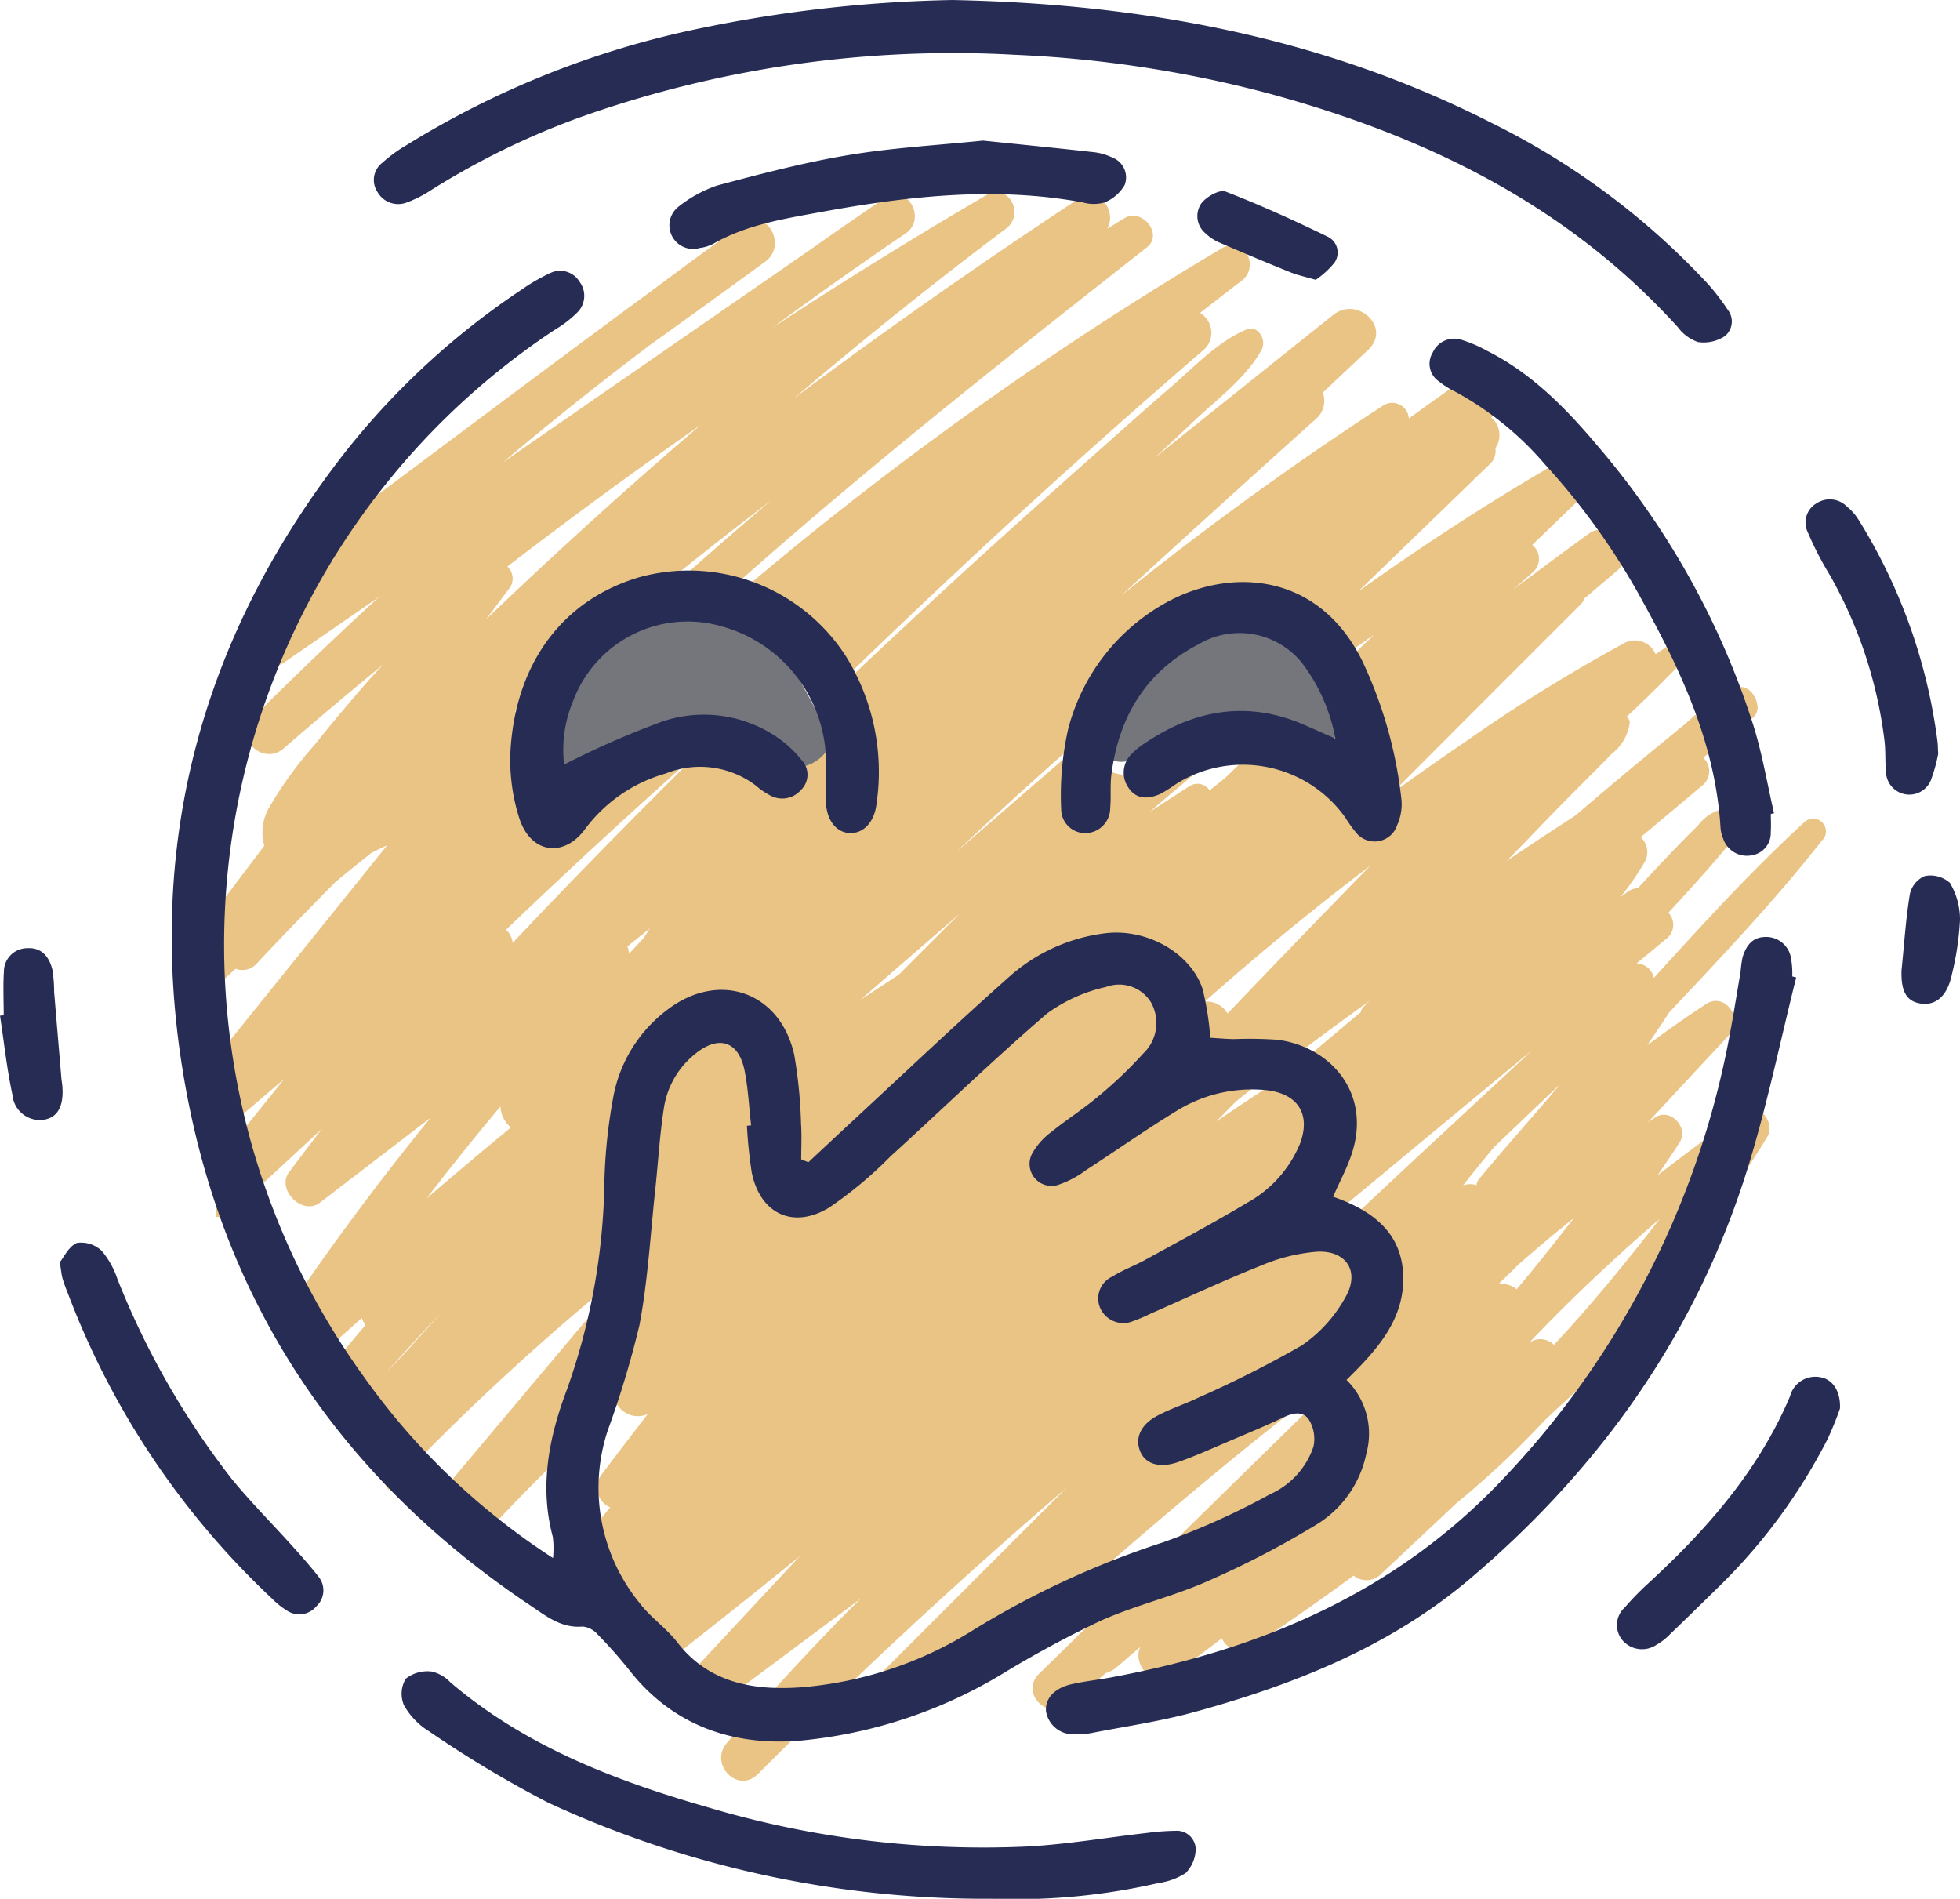
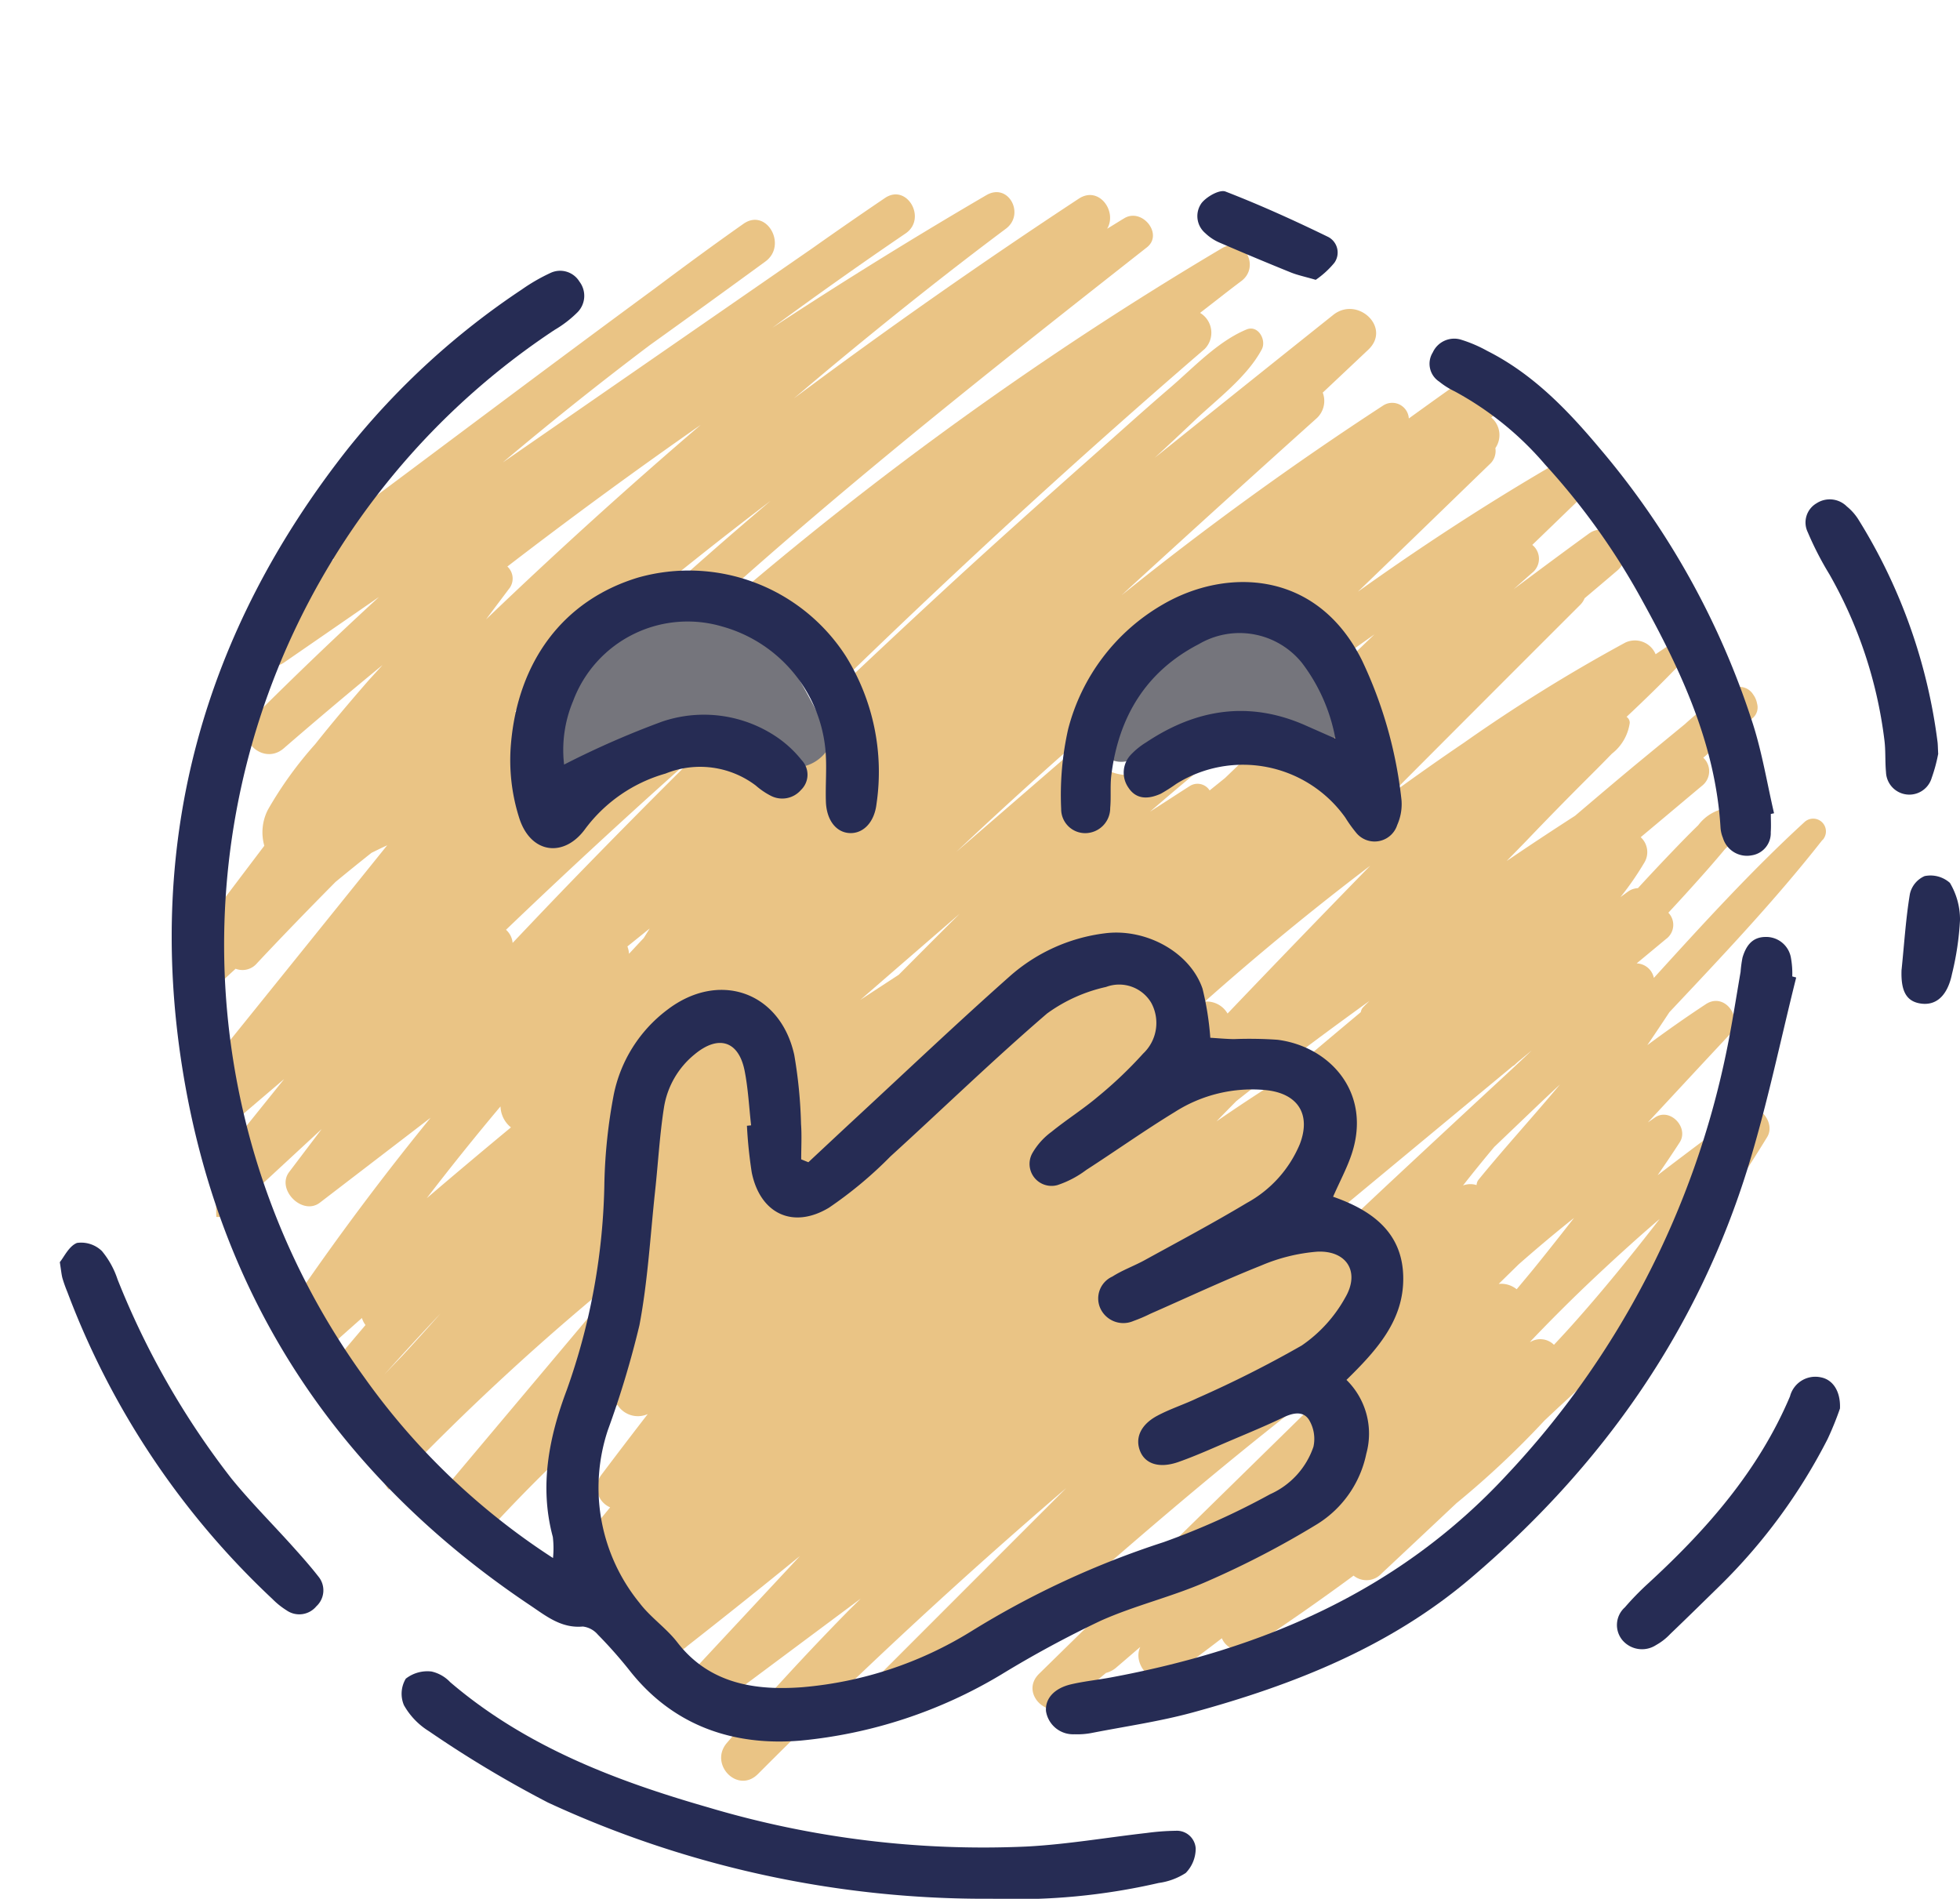
<svg xmlns="http://www.w3.org/2000/svg" id="_25" data-name="25" width="155.037" height="150.183" viewBox="0 0 155.037 150.183">
  <g id="Group_17185" data-name="Group 17185" transform="translate(14.469 15.204)">
    <path id="Path_17897" data-name="Path 17897" d="M288.743,159.014c-.726-2.252-1.252-4.547-2.782-6.422a7.343,7.343,0,0,0-6.709-2.469,10.139,10.139,0,0,0-6.4,3.517,17.177,17.177,0,0,0-2.772,4.208c-.174.1-.352.2-.529.3a2.015,2.015,0,0,0,2.033,3.479c2.017-.875,4.021-1.8,6.067-2.611.378-.152.771-.3,1.168-.436a1.328,1.328,0,0,0,.323.381,3,3,0,0,0,1.049.649,5.494,5.494,0,0,0,1.155.1c.636.032,1.271.01,1.907.042a1.606,1.606,0,0,0,.658-.126,9.9,9.9,0,0,0,1.717,1.772,2.128,2.128,0,0,0,3.111-2.391Z" transform="translate(-196.37 -116.834)" fill="#75757c" />
    <path id="Path_17898" data-name="Path 17898" d="M156.371,157.944c-2.414-4.4-4.785-10.326-10.739-10.284a12.062,12.062,0,0,0-7.157,2.83c-1.891,1.471-4.331,4.13-2.966,6.657-.352.539-.7,1.081-1.039,1.62a2.109,2.109,0,0,0,.326,2.52,2.171,2.171,0,0,0,2.52.326c4.708-2.123,11.333-5.376,15.621-1.02C154.7,162.387,157.559,160.106,156.371,157.944Z" transform="translate(-105.354 -115.212)" fill="#75757c" />
    <path id="Path_17899" data-name="Path 17899" d="M184.66,95.907q7.837-7.653,15.922-15.054,6.994-6.389,14.169-12.572a1.828,1.828,0,0,0-.365-2.856c1.094-.839,2.172-1.7,3.272-2.523,1.507-1.136.207-3.608-1.523-2.6a276.57,276.57,0,0,0-39.755,28.61,13.308,13.308,0,0,1,8.28,7Z" transform="translate(-133.93 -55.882)" fill="#eac485" />
    <path id="Path_17900" data-name="Path 17900" d="M174.523,98.348a1.009,1.009,0,0,0-1.426-1.426c-4.208,3.856-8.07,8.1-11.914,12.327a1.446,1.446,0,0,0-1.362-1.149q1.157-.958,2.314-1.92a1.384,1.384,0,0,0,.194-2.088q1.147-1.229,2.269-2.485c.758-.842,1.5-1.691,2.227-2.565a3.35,3.35,0,0,0,1.113-2.714.744.744,0,0,0-.707-.539,3.477,3.477,0,0,0-2.54,1.384c-.813.787-1.594,1.6-2.375,2.417q-1.21,1.268-2.394,2.559a1.439,1.439,0,0,0-.778.268c-.2.142-.4.294-.6.439a23.664,23.664,0,0,0,1.881-2.72,1.6,1.6,0,0,0-.284-2.017c1.633-1.362,3.259-2.736,4.892-4.1a1.46,1.46,0,0,0,.058-2.188c.029-.023.055-.048.084-.071.984-.852,2.056-1.684,2.969-2.633a.41.41,0,0,0,.11-.006,2.347,2.347,0,0,0,.81-.481,1.11,1.11,0,0,0,.284-1.081,1.737,1.737,0,0,0-.31-.726,1.275,1.275,0,0,0-1.7-.445,24.256,24.256,0,0,0-3.692,2.782q-1.849,1.52-3.695,3.04c-1.681,1.391-3.34,2.8-5,4.214q-2.73,1.757-5.412,3.579c.558-.574,1.12-1.142,1.675-1.72q2.149-2.246,4.343-4.443c.771-.768,1.542-1.536,2.3-2.32a3.741,3.741,0,0,0,1.417-2.44.556.556,0,0,0-.252-.478c1.468-1.381,2.917-2.785,4.3-4.247.649-.684-.194-1.894-1.039-1.349-.323.21-.642.426-.962.642a1.776,1.776,0,0,0-2.4-.92,129.013,129.013,0,0,0-12.779,7.932c-1.92,1.3-3.811,2.64-5.689,4l.313-.313q7.285-7.309,14.586-14.6a1.53,1.53,0,0,0,.349-.523c.865-.733,1.733-1.462,2.594-2.2,1.588-1.352-.536-4.163-2.252-2.917-2,1.449-3.976,2.924-5.957,4.4q.731-.644,1.465-1.294A1.412,1.412,0,0,0,151.566,75q1.752-1.689,3.5-3.382a1.768,1.768,0,0,0-2.133-2.765C147.72,71.9,142.676,75.2,137.775,78.7c3.475-3.343,6.935-6.709,10.4-10.062a1.41,1.41,0,0,0,.471-1.294,1.813,1.813,0,0,0-.329-2.423c.516-.407,1.033-.81,1.552-1.217,1.62-1.268-.51-4.043-2.21-2.865C145.69,62.2,143.741,63.6,141.8,65a1.316,1.316,0,0,0-2.036-1.02c-7.115,4.64-14.04,9.652-20.688,15.005.265-.245.529-.491.794-.733q7.28-6.66,14.621-13.25a1.861,1.861,0,0,0,.5-2.046q1.8-1.694,3.592-3.385c1.875-1.759-.845-4.289-2.762-2.762q-7.067,5.639-14.118,11.3,1.559-1.438,3.095-2.895c1.791-1.707,4.195-3.469,5.37-5.679.39-.733-.284-1.959-1.21-1.572-2.3.958-4.2,3.03-6.07,4.631-2.039,1.749-4.03,3.553-6.041,5.334-3.953,3.508-7.9,7.028-11.785,10.613q-4.724,4.361-9.39,8.793c.1.2.2.4.294.61a3.162,3.162,0,0,1-4.927,3.827c-.378.368-.765.726-1.142,1.094a1.515,1.515,0,0,0,0-.171c.339-.339.684-.671,1.023-1.01-2.9-2.34-7.874-1.523-10.384.962a2.873,2.873,0,0,1-2.54.871c-1.672,2.336-6.276.61-5.57-2.869a16.22,16.22,0,0,1,.752-2.562c-.452.452-.916.891-1.365,1.342a1.784,1.784,0,0,0-.713-1.265c1.255-1.123,2.53-2.227,3.8-3.33a12.106,12.106,0,0,1,4.76-4.043q5.726-4.768,11.659-9.277-4.981,4.221-9.8,8.609a10.934,10.934,0,0,1,1.617-.313,11.292,11.292,0,0,1,3.408.132c6.154-5.56,12.52-10.891,18.945-16.093,5.16-4.176,10.374-8.277,15.592-12.382,1.326-1.042-.378-3.143-1.781-2.307-.458.274-.907.561-1.365.836.82-1.362-.645-3.433-2.243-2.378q-11.5,7.565-22.537,15.8c1.329-1.123,2.656-2.246,4-3.353,4.185-3.45,8.429-6.825,12.772-10.071,1.542-1.152.2-3.679-1.549-2.653q-8.6,5.024-16.925,10.487,5.2-3.829,10.549-7.467c1.7-1.175.1-3.972-1.636-2.8q-2.895,1.96-5.75,3.979L70.132,68.479q5.683-4.792,11.62-9.271,4.593-3.291,9.155-6.625c1.762-1.291.09-4.266-1.739-2.978-2.369,1.665-4.7,3.382-7.019,5.118C73.611,61,65.15,67.379,56.657,73.707a1.482,1.482,0,0,0,.11,2.42C54.791,78,52.83,79.88,50.906,81.8c-1.242,1.242.4,3.556,1.93,2.5q3.756-2.59,7.506-5.182-5.082,4.666-9.968,9.545c-1.578,1.584.774,3.863,2.43,2.43q3.863-3.345,7.812-6.586c-.42.474-.858.933-1.275,1.41-1.381,1.591-2.743,3.2-4.053,4.85a30.336,30.336,0,0,0-3.73,5.17,3.9,3.9,0,0,0-.29,2.859q-3.224,4.26-6.438,8.525a3.193,3.193,0,0,1,.758,1.891c.055.781.094,1.581.139,2.372q1.622-1.549,3.272-3.059a1.5,1.5,0,0,0,1.684-.429c2.039-2.178,4.121-4.318,6.218-6.438q1.409-1.162,2.843-2.3c.374-.184.745-.368,1.117-.539l.129-.061q-7.357,9.139-14.724,18.271c.245,1.733.513,3.462.736,5.2q2.919-2.493,5.837-4.982l-5.608,6.973c.132,1.3.223,2.614.239,3.93a1.663,1.663,0,0,0,1.359-.49q3.49-3.229,6.98-6.46-1.288,1.7-2.575,3.4c-1.046,1.381,1.046,3.485,2.427,2.427l8.761-6.718q-6.438,7.9-12.111,16.386c.145.187.287.381.432.568a.01.01,0,0,0,.006,0c.006.013.013.023.019.035.674.874,1.32,1.768,1.952,2.665q2.125-1.917,4.269-3.814a1.741,1.741,0,0,0,.284.555q-1.873,2.212-3.746,4.427,1.046,1.53,2.049,3.085c.106-.123.21-.245.316-.368a1.7,1.7,0,0,0-.106.7q.523.813,1.042,1.626a1.77,1.77,0,0,0,.526.2c-.077.084-.155.171-.236.255.652,1.026,1.3,2.056,1.959,3.082.045-.013.087-.019.132-.029a194.587,194.587,0,0,1,19.039-17.538q-7.987,9.492-15.97,18.987c.194.245.387.491.581.733a3.034,3.034,0,0,1,.671.413,16.6,16.6,0,0,1,1.552,1.513l.345-.365a1.517,1.517,0,0,0,1.6-.494,129.942,129.942,0,0,1,10.171-9.92,1.907,1.907,0,0,0,2.4.736q-1.868,2.415-3.708,4.86a1.692,1.692,0,0,0,.733,2.517c-1.794,2.2-3.63,4.369-5.492,6.518.158.177.316.358.471.536a2.818,2.818,0,0,1,4.014.268c1.087,1.2,2.01,2.53,3.169,3.611q.513-.47,1.029-.939a1.842,1.842,0,0,0,.652,1.116,1.752,1.752,0,0,0,2.256-.136q4.492-3.519,8.919-7.128-4.008,4.3-8.012,8.6c-1.281,1.378.455,3.982,2.117,2.746q5.349-3.988,10.7-7.974c-.371.371-.749.732-1.117,1.107q-4.9,5-9.471,10.307c-1.439,1.681.858,4.066,2.459,2.459Q102.062,160.436,114.7,149.6q-7.377,7.382-14.753,14.76c-1.565,1.568.752,3.785,2.4,2.4q1.505-1.268,3.007-2.533a1.734,1.734,0,0,0,2.565.284c8.342-7.409,16.722-14.834,25.534-21.685a1.906,1.906,0,0,0,.652.339q-10.775,10.562-21.549,21.12c-1.578,1.546.758,3.8,2.4,2.4q1.442-1.234,2.888-2.465a1.974,1.974,0,0,0,.816-.426c.636-.542,1.265-1.087,1.9-1.63-.665,1.375,1.023,3.333,2.478,2.281q2.009-1.452,3.972-2.966a1.572,1.572,0,0,0,2.375.658q4.095-2.7,8.045-5.612a1.615,1.615,0,0,0,2.207-.161q2.967-2.778,5.925-5.563a71,71,0,0,0,6.973-6.547l1.123-1.055q1.907-1.747,3.772-3.54a1.57,1.57,0,0,0,.513-1.4,113.139,113.139,0,0,0,12.211-16.438c.7-1.178-.794-2.943-2.01-2.01-2.223,1.7-4.46,3.353-6.664,5.044.594-.862,1.181-1.726,1.746-2.6.752-1.175-.774-2.782-1.962-1.962l-.558.387c2.152-2.314,4.3-4.637,6.46-6.941,1.152-1.229-.348-3.414-1.865-2.417-1.578,1.036-3.12,2.123-4.637,3.246q.886-1.3,1.746-2.607c4.156-4.418,8.358-8.842,12.1-13.618ZM70.629,78.47a1.292,1.292,0,0,0-.136-1.759q7.517-5.779,15.3-11.207-8.7,7.449-16.986,15.389.91-1.215,1.823-2.427Zm-8.477,60.7q-.7.721-1.391,1.452,2.193-2.444,4.447-4.834Q63.7,137.5,62.152,139.171Zm1.968-12.5q2.836-3.693,5.831-7.257a2.206,2.206,0,0,0,.826,1.659q-3.35,2.774-6.657,5.6Zm17.164-20.578c-.394.413-.778.833-1.168,1.249a2.013,2.013,0,0,0-.126-.581c.587-.474,1.175-.945,1.762-1.42-.155.248-.31.5-.468.749Zm-6.464-3.711c-1.313,1.359-2.611,2.733-3.911,4.1a1.559,1.559,0,0,0-.523-1.039q7.691-7.367,15.67-14.424Q80.374,96.631,74.821,102.378ZM101.452,109q-1.52.992-3.04,1.988,3.926-3.408,7.854-6.806C104.654,105.779,103.056,107.393,101.452,109Zm22.976-14.9c-1.036.665-2.065,1.336-3.1,2q3.766-3.243,7.638-6.354a4.549,4.549,0,0,0-3.372.749,2.542,2.542,0,0,1-2.694.336c-.042.09-.09.177-.126.274-1.384,3.456-6.722,2.291-6.276-.9l-10.487,9.071q4.4-4.158,8.945-8.167c.129-.1.258-.2.387-.307.416-.326.829-.652,1.246-.975a3.155,3.155,0,0,1,.113-.394c1.607-4.011,4.673-7.386,9.081-8.222a9.426,9.426,0,0,1,9.41,3.717c.8-.6,1.6-1.21,2.41-1.8.491-.358.991-.7,1.481-1.055q-1.757,1.684-3.514,3.379a12.171,12.171,0,0,1,.758,1.275c1.284,2.523-1.578,6.354-4.308,4.308a6.879,6.879,0,0,0-1.413-.813q-1.67,1.607-3.343,3.214c-.407.329-.813.655-1.22.984a1.137,1.137,0,0,0-1.617-.316Zm14.327,6.267q-5.678,5.818-11.294,11.7a1.91,1.91,0,0,0-1.8-.945q6.341-5.629,13.1-10.758Zm-6.935,16.786q-2.657,1.665-5.231,3.443c.516-.539,1.039-1.071,1.562-1.6,3.443-2.727,6.964-5.353,10.529-7.922-.165.165-.332.326-.494.494a.72.72,0,0,0-.184.387q-3.1,2.594-6.183,5.2Zm8.525,8.238c-.8.749-1.6,1.5-2.4,2.252a1.333,1.333,0,0,0-1.055.01,2.281,2.281,0,0,0-.265-.319L147.4,118.4q1.317-1.089,2.63-2.181a.573.573,0,0,0,.1-.055c.09-.077.174-.165.265-.245l1.136-.942c-.6.571-1.2,1.139-1.8,1.694q-4.7,4.351-9.387,8.722Zm6.815.245a1.621,1.621,0,0,0-1.075.032q1.215-1.549,2.472-3.049,1.641-1.568,3.282-3.137c.629-.6,1.275-1.207,1.923-1.81-.013.016-.029.032-.042.048-2.1,2.514-4.321,4.937-6.393,7.474a.748.748,0,0,0-.168.439Zm3.169,8.238a1.946,1.946,0,0,0-1.42-.423c.526-.516,1.052-1.029,1.578-1.546,1.423-1.249,2.882-2.481,4.382-3.672-.984,1.255-1.972,2.511-2.975,3.753-.513.636-1.042,1.262-1.565,1.891Zm11.31-5.557c-2.21,2.856-4.482,5.66-6.9,8.364-.478.536-.968,1.062-1.459,1.588a1.528,1.528,0,0,0-1.907-.2c.039-.048.077-.094.116-.142,1.636-1.713,3.314-3.385,5.031-5,1.652-1.552,3.359-3.108,5.115-4.608Z" transform="translate(-44.83 -47.106)" fill="#eac485" />
  </g>
  <g id="Group_17186" data-name="Group 17186">
    <path id="Path_17901" data-name="Path 17901" d="M72.236,168.157a7.539,7.539,0,0,0-.016-1.655c-1.081-4.021-.3-7.9,1.107-11.63A51.023,51.023,0,0,0,76.3,138.44a42.041,42.041,0,0,1,.733-6.886,11.156,11.156,0,0,1,4.23-6.735c4.085-3.133,8.945-1.449,10.055,3.559a37.387,37.387,0,0,1,.536,5.46c.068.929.013,1.868.013,2.8.19.077.378.155.568.229,1.252-1.168,2.5-2.339,3.753-3.5,4.037-3.737,8.025-7.525,12.14-11.175a13.927,13.927,0,0,1,7.548-3.43c3.237-.423,6.741,1.475,7.735,4.372a23.058,23.058,0,0,1,.616,3.888c.584.035,1.217.094,1.852.107a31.892,31.892,0,0,1,3.472.052c4.15.536,7.464,4.195,5.86,9.035-.361,1.091-.916,2.117-1.471,3.379,3.066,1.068,5.521,2.827,5.55,6.418.029,3.359-2.072,5.7-4.492,8.07a5.956,5.956,0,0,1,1.568,5.844,8.579,8.579,0,0,1-3.895,5.57,71.348,71.348,0,0,1-8.706,4.527c-2.73,1.207-5.689,1.891-8.413,3.111a85.1,85.1,0,0,0-7.893,4.272,37.713,37.713,0,0,1-15.838,5.205c-5.279.449-10.074-1.142-13.543-5.563a35.6,35.6,0,0,0-2.494-2.817,1.843,1.843,0,0,0-1.191-.642c-1.723.158-2.933-.855-4.2-1.7-15.254-10.226-24.615-24.408-27.484-42.5S44.6,94.938,55.95,80.508A60.5,60.5,0,0,1,69.777,67.832a14.624,14.624,0,0,1,2.252-1.3,1.788,1.788,0,0,1,2.3.687,1.852,1.852,0,0,1-.145,2.41,9.023,9.023,0,0,1-1.826,1.407A58.319,58.319,0,0,0,57.3,153.871a54.813,54.813,0,0,0,14.934,14.3Zm15.337-34.173c.11-.013.223-.023.332-.035-.161-1.433-.232-2.885-.51-4.3-.468-2.388-2.081-2.888-3.976-1.3a6.776,6.776,0,0,0-2.407,4.189c-.342,2.185-.461,4.4-.7,6.6-.381,3.543-.578,7.125-1.239,10.613a75.416,75.416,0,0,1-2.5,8.306,14.42,14.42,0,0,0,2.5,13.659c.862,1.146,2.123,1.991,3,3.13,2.559,3.317,6.244,3.817,9.89,3.543a30.2,30.2,0,0,0,13.359-4.424,69.561,69.561,0,0,1,15.2-7.044,58.135,58.135,0,0,0,8.435-3.795,6.344,6.344,0,0,0,3.43-3.759,2.915,2.915,0,0,0-.336-2.1c-.468-.765-1.291-.578-2.068-.207-1.3.626-2.646,1.181-3.979,1.749-1.423.6-2.83,1.249-4.285,1.762-1.5.529-2.607.171-3.027-.813-.442-1.042,0-2.12,1.336-2.836,1.016-.545,2.136-.9,3.179-1.4a88.873,88.873,0,0,0,8.251-4.159,11.1,11.1,0,0,0,3.44-3.785c1.194-2.03.126-3.746-2.214-3.637a14.146,14.146,0,0,0-4.443,1.1c-2.959,1.178-5.844,2.533-8.761,3.814a12.062,12.062,0,0,1-1.333.568,2,2,0,0,1-2.646-1.065,1.9,1.9,0,0,1,.981-2.449c.807-.516,1.736-.845,2.578-1.31,2.7-1.484,5.421-2.93,8.061-4.514a9.447,9.447,0,0,0,4.192-4.663c.9-2.362-.168-4-2.691-4.26a11.337,11.337,0,0,0-7.2,1.73c-2.385,1.455-4.666,3.075-7.012,4.589a7.9,7.9,0,0,1-2.275,1.194,1.739,1.739,0,0,1-1.991-2.511,5.465,5.465,0,0,1,1.52-1.7c1.2-.975,2.514-1.8,3.692-2.8a32.7,32.7,0,0,0,3.556-3.388,3.33,3.33,0,0,0,.642-4.021,2.95,2.95,0,0,0-3.572-1.252,12.517,12.517,0,0,0-4.666,2.1c-4.24,3.643-8.258,7.545-12.395,11.31a32.168,32.168,0,0,1-4.866,4.056c-2.869,1.717-5.444.442-6.1-2.794a36.158,36.158,0,0,1-.381-3.708Z" transform="translate(-28.492 -44.941)" fill="#262c54" />
-     <path id="Path_17902" data-name="Path 17902" d="M137.443-.007c15.121.31,29.326,2.978,42.582,9.726a58.881,58.881,0,0,1,17.093,12.724A17.45,17.45,0,0,1,198.7,24.5a1.485,1.485,0,0,1-.265,2.094,3.027,3.027,0,0,1-2.1.449,3.336,3.336,0,0,1-1.584-1.168c-8.806-9.723-20.055-15.163-32.482-18.522a93.746,93.746,0,0,0-19.975-3.03,88.184,88.184,0,0,0-34.131,4.853,61.6,61.6,0,0,0-11.956,5.8,9.663,9.663,0,0,1-2.049,1.046,1.876,1.876,0,0,1-2.265-.836,1.714,1.714,0,0,1,.4-2.34,11.194,11.194,0,0,1,1.865-1.362,71.459,71.459,0,0,1,22.711-9.139A107.876,107.876,0,0,1,137.443-.01Z" transform="translate(-62.027 0.01)" fill="#262c54" />
    <path id="Path_17903" data-name="Path 17903" d="M315.722,232.85c-1.239,4.947-2.269,9.958-3.759,14.828-4.008,13.095-11.6,23.853-21.988,32.685-6.393,5.437-14.008,8.442-21.982,10.62-2.6.71-5.282,1.094-7.928,1.61a6,6,0,0,1-1.439.116,2.167,2.167,0,0,1-2.246-1.83c-.074-.984.639-1.8,1.968-2.117,1.033-.242,2.094-.349,3.137-.542,12.052-2.233,22.866-6.854,31.372-16.054a69.09,69.09,0,0,0,17.354-33.489c.429-2.075.749-4.172,1.11-6.26a9.5,9.5,0,0,1,.155-1.146c.265-.878.729-1.6,1.778-1.623a1.985,1.985,0,0,1,2.056,1.681,6.851,6.851,0,0,1,.1,1.439l.316.087Z" transform="translate(-173.641 -155.539)" fill="#262c54" />
    <path id="Path_17904" data-name="Path 17904" d="M129.328,155.118a69.88,69.88,0,0,1,7.754-3.4,10.282,10.282,0,0,1,9.155,1.278,8.957,8.957,0,0,1,1.881,1.765,1.67,1.67,0,0,1-.052,2.365,1.958,1.958,0,0,1-2.378.461,5.8,5.8,0,0,1-1.191-.81,7.289,7.289,0,0,0-7.144-.949,12.018,12.018,0,0,0-6.331,4.347c-1.642,2.3-4.266,2.036-5.208-.733a15.047,15.047,0,0,1-.687-5.967c.555-6.457,4.079-11.343,10.065-13.153a14.774,14.774,0,0,1,16.425,6.221,17.331,17.331,0,0,1,2.427,11.672c-.168,1.475-1.052,2.362-2.114,2.32s-1.839-1-1.891-2.485c-.045-1.349.084-2.711-.032-4.05a11.218,11.218,0,0,0-8.18-9.807,9.668,9.668,0,0,0-11.781,5.889,9.994,9.994,0,0,0-.716,5.031Z" transform="translate(-84.71 -94.643)" fill="#262c54" />
    <path id="Path_17905" data-name="Path 17905" d="M281.8,155.06a14.04,14.04,0,0,0-2.653-6.008,6.343,6.343,0,0,0-8.132-1.484c-4.2,2.165-6.36,5.757-6.938,10.362-.107.858-.01,1.739-.09,2.6a1.983,1.983,0,0,1-1.762,1.985,1.9,1.9,0,0,1-2.117-1.9,23.735,23.735,0,0,1,.545-6.286,15.977,15.977,0,0,1,7.515-9.9c5-2.9,12.159-2.733,15.728,4.418a34.259,34.259,0,0,1,3.133,11.072,4.036,4.036,0,0,1-.339,1.962,1.879,1.879,0,0,1-3.269.587,10.841,10.841,0,0,1-.839-1.175,9.939,9.939,0,0,0-13.366-2.665,14.383,14.383,0,0,1-1.22.778c-.955.432-1.933.5-2.575-.487a2.067,2.067,0,0,1,.265-2.662,5.781,5.781,0,0,1,1.129-.9c3.969-2.653,8.158-3.327,12.627-1.349.678.3,1.355.6,2.359,1.042Z" transform="translate(-176.169 -96.63)" fill="#262c54" />
    <path id="Path_17906" data-name="Path 17906" d="M145.1,427.657a82.291,82.291,0,0,1-35.086-7.609,89.182,89.182,0,0,1-9.413-5.641,5.718,5.718,0,0,1-1.981-2.062,2.32,2.32,0,0,1,.148-2.094,2.779,2.779,0,0,1,2.033-.568,2.9,2.9,0,0,1,1.478.842c5.95,5.086,13.069,7.8,20.436,9.913a76.123,76.123,0,0,0,25.183,3.088c3.166-.168,6.312-.713,9.468-1.071a19.042,19.042,0,0,1,2.3-.174,1.493,1.493,0,0,1,1.584,1.394,2.764,2.764,0,0,1-.791,1.946,5.232,5.232,0,0,1-2.133.787,50.23,50.23,0,0,1-13.23,1.246Z" transform="translate(-66.67 -277.477)" fill="#262c54" />
    <path id="Path_17907" data-name="Path 17907" d="M377.39,120.577c0,.481.029.965-.006,1.446a1.775,1.775,0,0,1-1.523,1.836,1.983,1.983,0,0,1-2.262-1.388,2.581,2.581,0,0,1-.19-.839c-.4-6.531-3.078-12.288-6.163-17.88a54.854,54.854,0,0,0-7.712-10.807,25.08,25.08,0,0,0-7.157-5.789,6.1,6.1,0,0,1-1.217-.768,1.687,1.687,0,0,1-.51-2.307,1.863,1.863,0,0,1,2.175-1.029,10.8,10.8,0,0,1,2.123.9c3.617,1.82,6.367,4.682,8.909,7.716a63.6,63.6,0,0,1,12.136,21.856c.72,2.281,1.11,4.669,1.652,7.006-.084.016-.165.035-.248.052Z" transform="translate(-237.317 -56.204)" fill="#262c54" />
-     <path id="Path_17908" data-name="Path 17908" d="M188.874,34.45c2.859.3,5.731.578,8.6.9a4.689,4.689,0,0,1,1.646.449,1.682,1.682,0,0,1,.955,2.168,3.24,3.24,0,0,1-1.607,1.381,3.143,3.143,0,0,1-1.71-.01c-6.948-1.281-13.821-.494-20.665.755-2.93.536-5.9,1-8.548,2.514a3.2,3.2,0,0,1-1.094.339,1.869,1.869,0,0,1-1.633-3.295,10.183,10.183,0,0,1,3.017-1.646c3.433-.916,6.886-1.823,10.384-2.407s7.073-.781,10.662-1.149Z" transform="translate(-111.115 -23.33)" fill="#262c54" />
    <path id="Path_17909" data-name="Path 17909" d="M14.653,306.044c.323-.387.72-1.271,1.359-1.517a2.355,2.355,0,0,1,1.968.642,6.863,6.863,0,0,1,1.236,2.239,64.277,64.277,0,0,0,8.993,15.734c1.513,1.862,3.22,3.566,4.827,5.353.707.787,1.41,1.575,2.059,2.407a1.712,1.712,0,0,1-.152,2.365,1.754,1.754,0,0,1-2.359.319,6.183,6.183,0,0,1-1.12-.9A64.236,64.236,0,0,1,15.25,308.416a11.131,11.131,0,0,1-.387-1.084c-.077-.274-.1-.568-.213-1.291Z" transform="translate(-9.919 -206.219)" fill="#262c54" />
    <path id="Path_17910" data-name="Path 17910" d="M413.974,339.958a24.991,24.991,0,0,1-.978,2.411,44.8,44.8,0,0,1-8.506,11.585c-1.307,1.278-2.611,2.562-3.934,3.827a4.667,4.667,0,0,1-1.129.881,2.035,2.035,0,0,1-2.636-.361,1.872,1.872,0,0,1,.168-2.62,22.4,22.4,0,0,1,1.81-1.862c4.647-4.266,8.758-8.932,11.255-14.828a2.07,2.07,0,0,1,2.469-1.5c.936.194,1.542,1.113,1.484,2.465Z" transform="translate(-268.434 -228.546)" fill="#262c54" />
    <path id="Path_17911" data-name="Path 17911" d="M453.08,142.537a12.427,12.427,0,0,1-.5,1.846,1.846,1.846,0,0,1-3.621-.449c-.081-.855-.016-1.723-.132-2.572a35.1,35.1,0,0,0-4.343-13.062,25.392,25.392,0,0,1-1.714-3.333,1.756,1.756,0,0,1,.694-2.285,1.91,1.91,0,0,1,2.4.252,4.19,4.19,0,0,1,.942,1.078,43.672,43.672,0,0,1,6.231,17.554c.023.19.023.384.052.971Z" transform="translate(-299.776 -82.874)" fill="#262c54" />
-     <path id="Path_17912" data-name="Path 17912" d="M.284,237.691c0-1.155-.058-2.314.016-3.462a1.853,1.853,0,0,1,1.872-1.846c1.139-.064,1.736.726,1.972,1.746a11.634,11.634,0,0,1,.129,1.72q.286,3.442.578,6.877c.016.19.058.381.071.574.126,1.61-.39,2.511-1.526,2.662a2.178,2.178,0,0,1-2.423-1.988c-.442-2.059-.665-4.166-.981-6.251l.29-.029Z" transform="translate(0.01 -157.389)" fill="#262c54" />
    <path id="Path_17913" data-name="Path 17913" d="M302.85,53.852c-.878-.255-1.446-.371-1.972-.584q-2.8-1.133-5.583-2.336a3.807,3.807,0,0,1-1.194-.781,1.764,1.764,0,0,1-.287-2.365c.4-.516,1.433-1.1,1.9-.916,2.765,1.071,5.473,2.3,8.141,3.6a1.394,1.394,0,0,1,.468,2.033,7.07,7.07,0,0,1-1.471,1.346Z" transform="translate(-198.773 -31.719)" fill="#262c54" />
    <path id="Path_17914" data-name="Path 17914" d="M466.1,222.036c.219-2.152.339-4.079.655-5.97a2.019,2.019,0,0,1,1.165-1.417,2.309,2.309,0,0,1,2,.536,5.654,5.654,0,0,1,.8,2.933,22.842,22.842,0,0,1-.636,4.279c-.352,1.7-1.233,2.491-2.423,2.339s-1.636-.994-1.565-2.7Z" transform="translate(-315.682 -145.355)" fill="#262c54" />
  </g>
</svg>